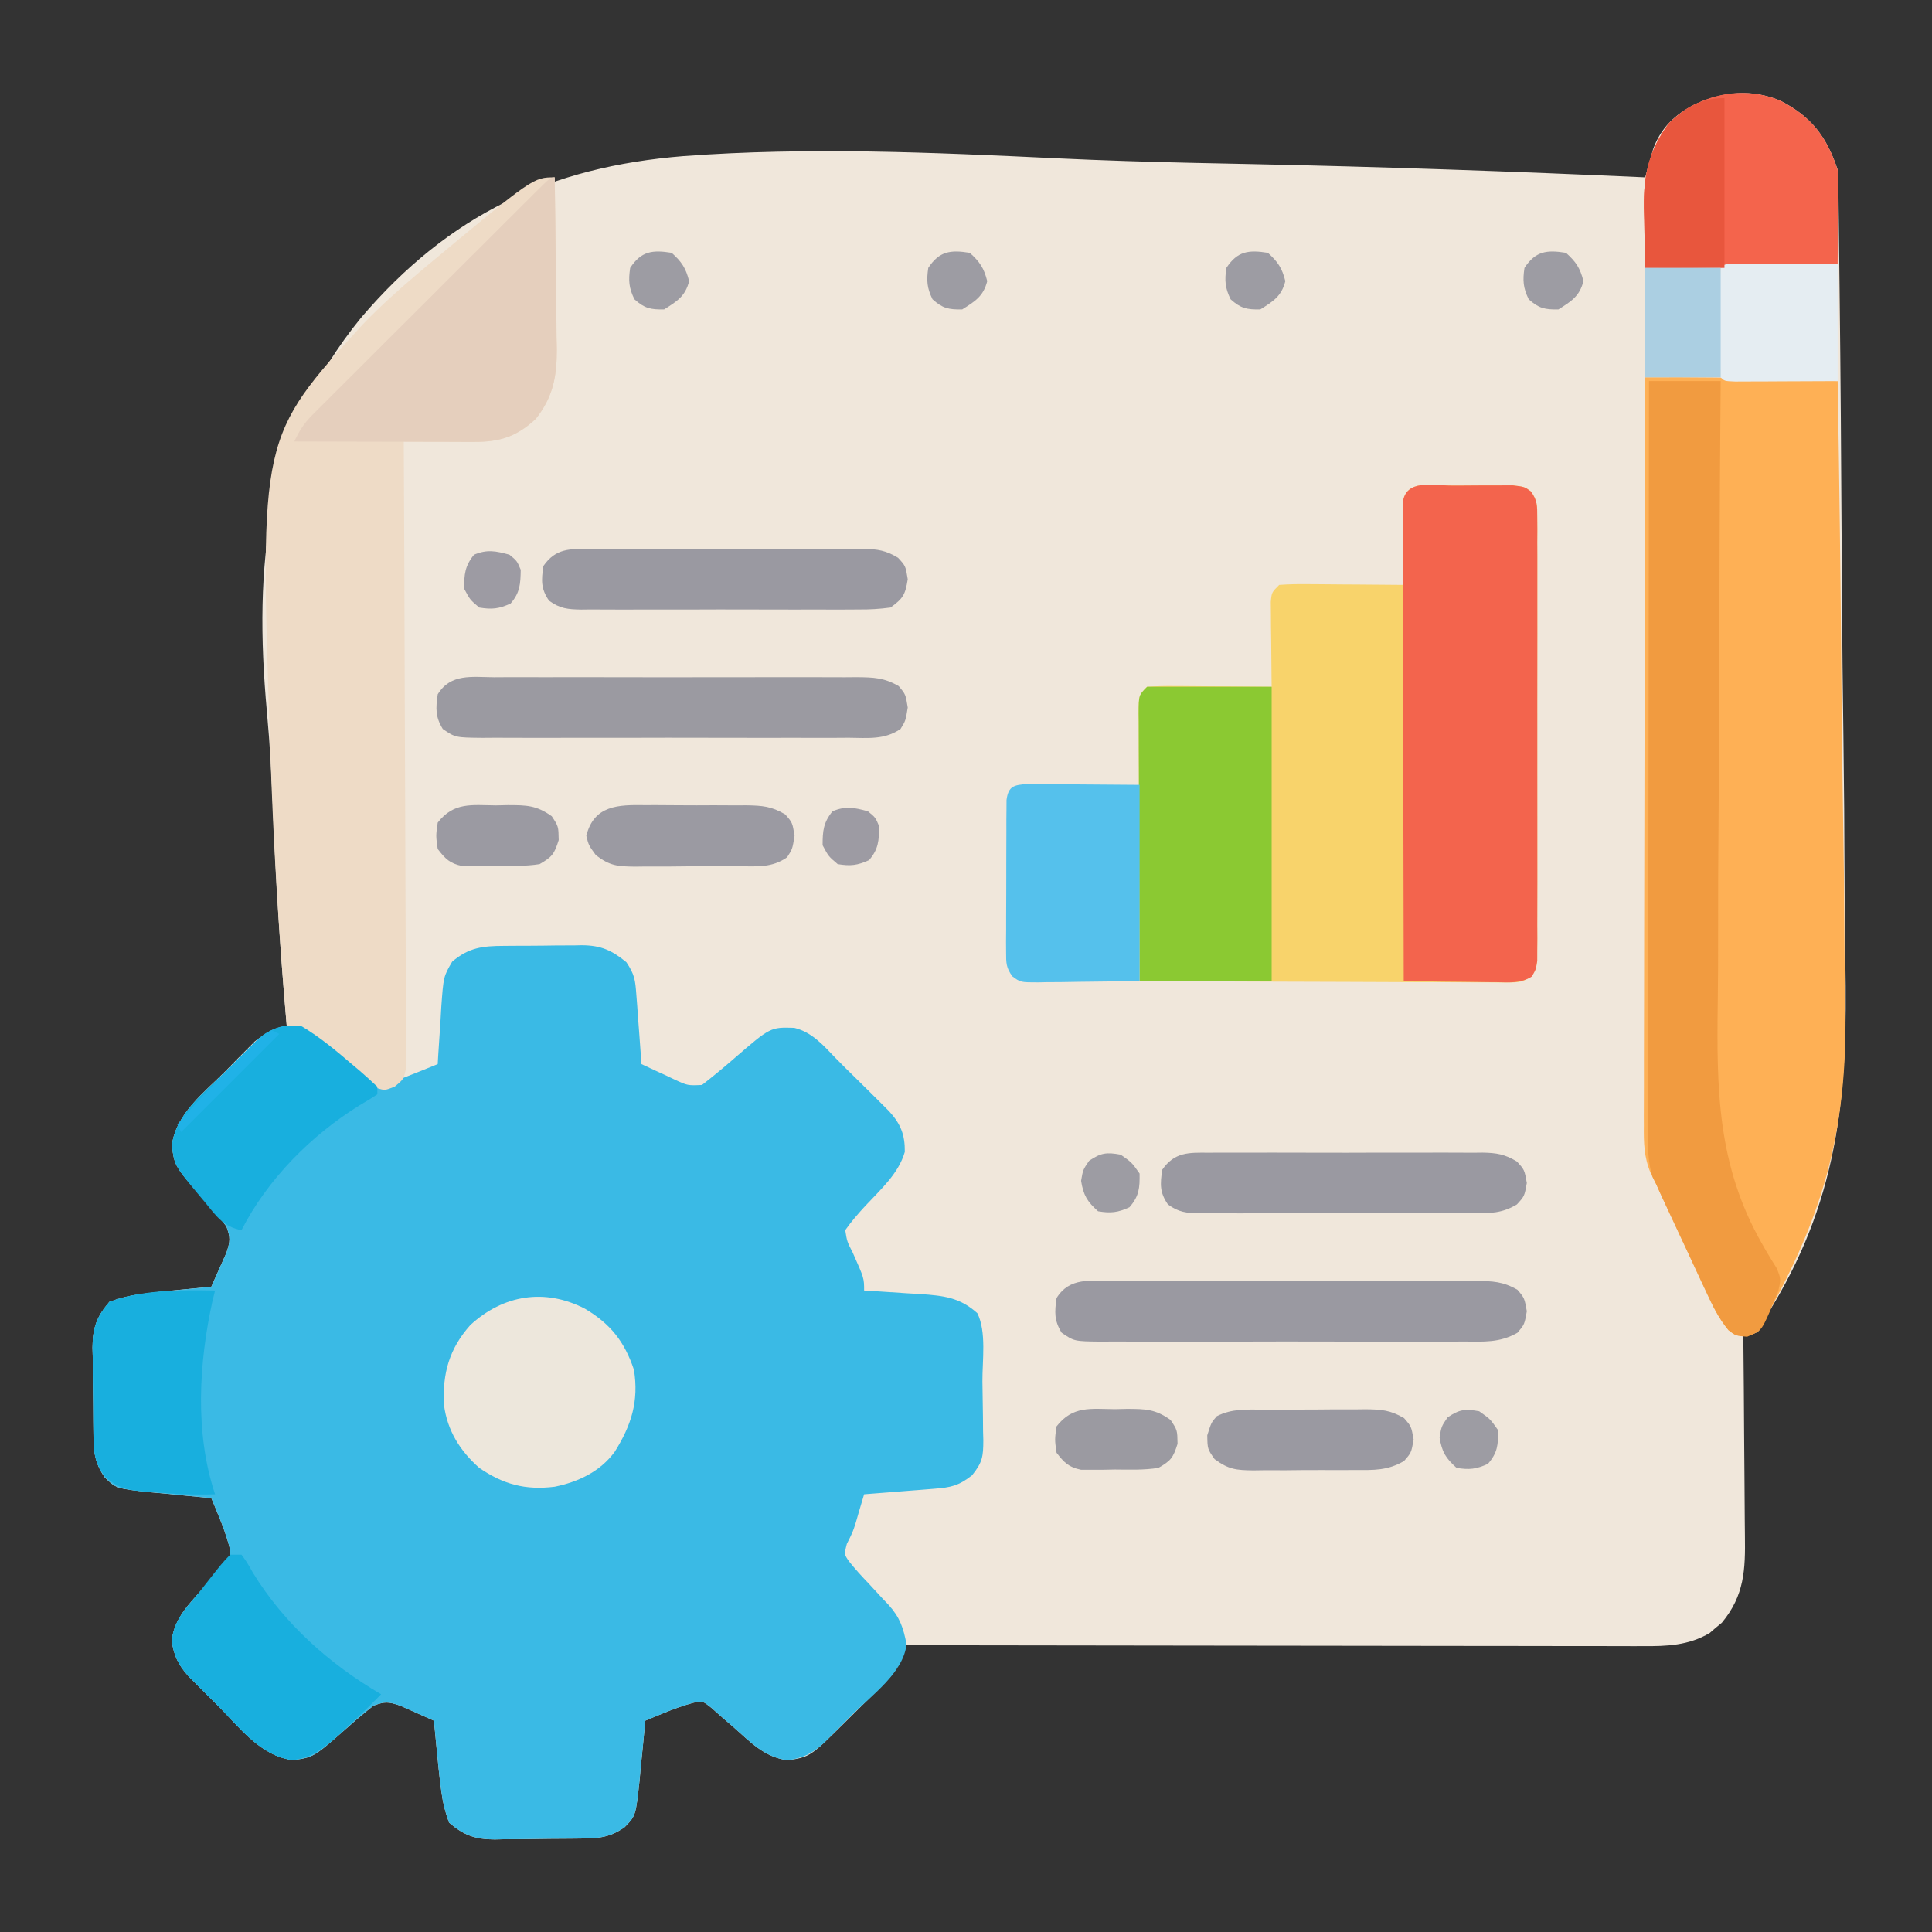
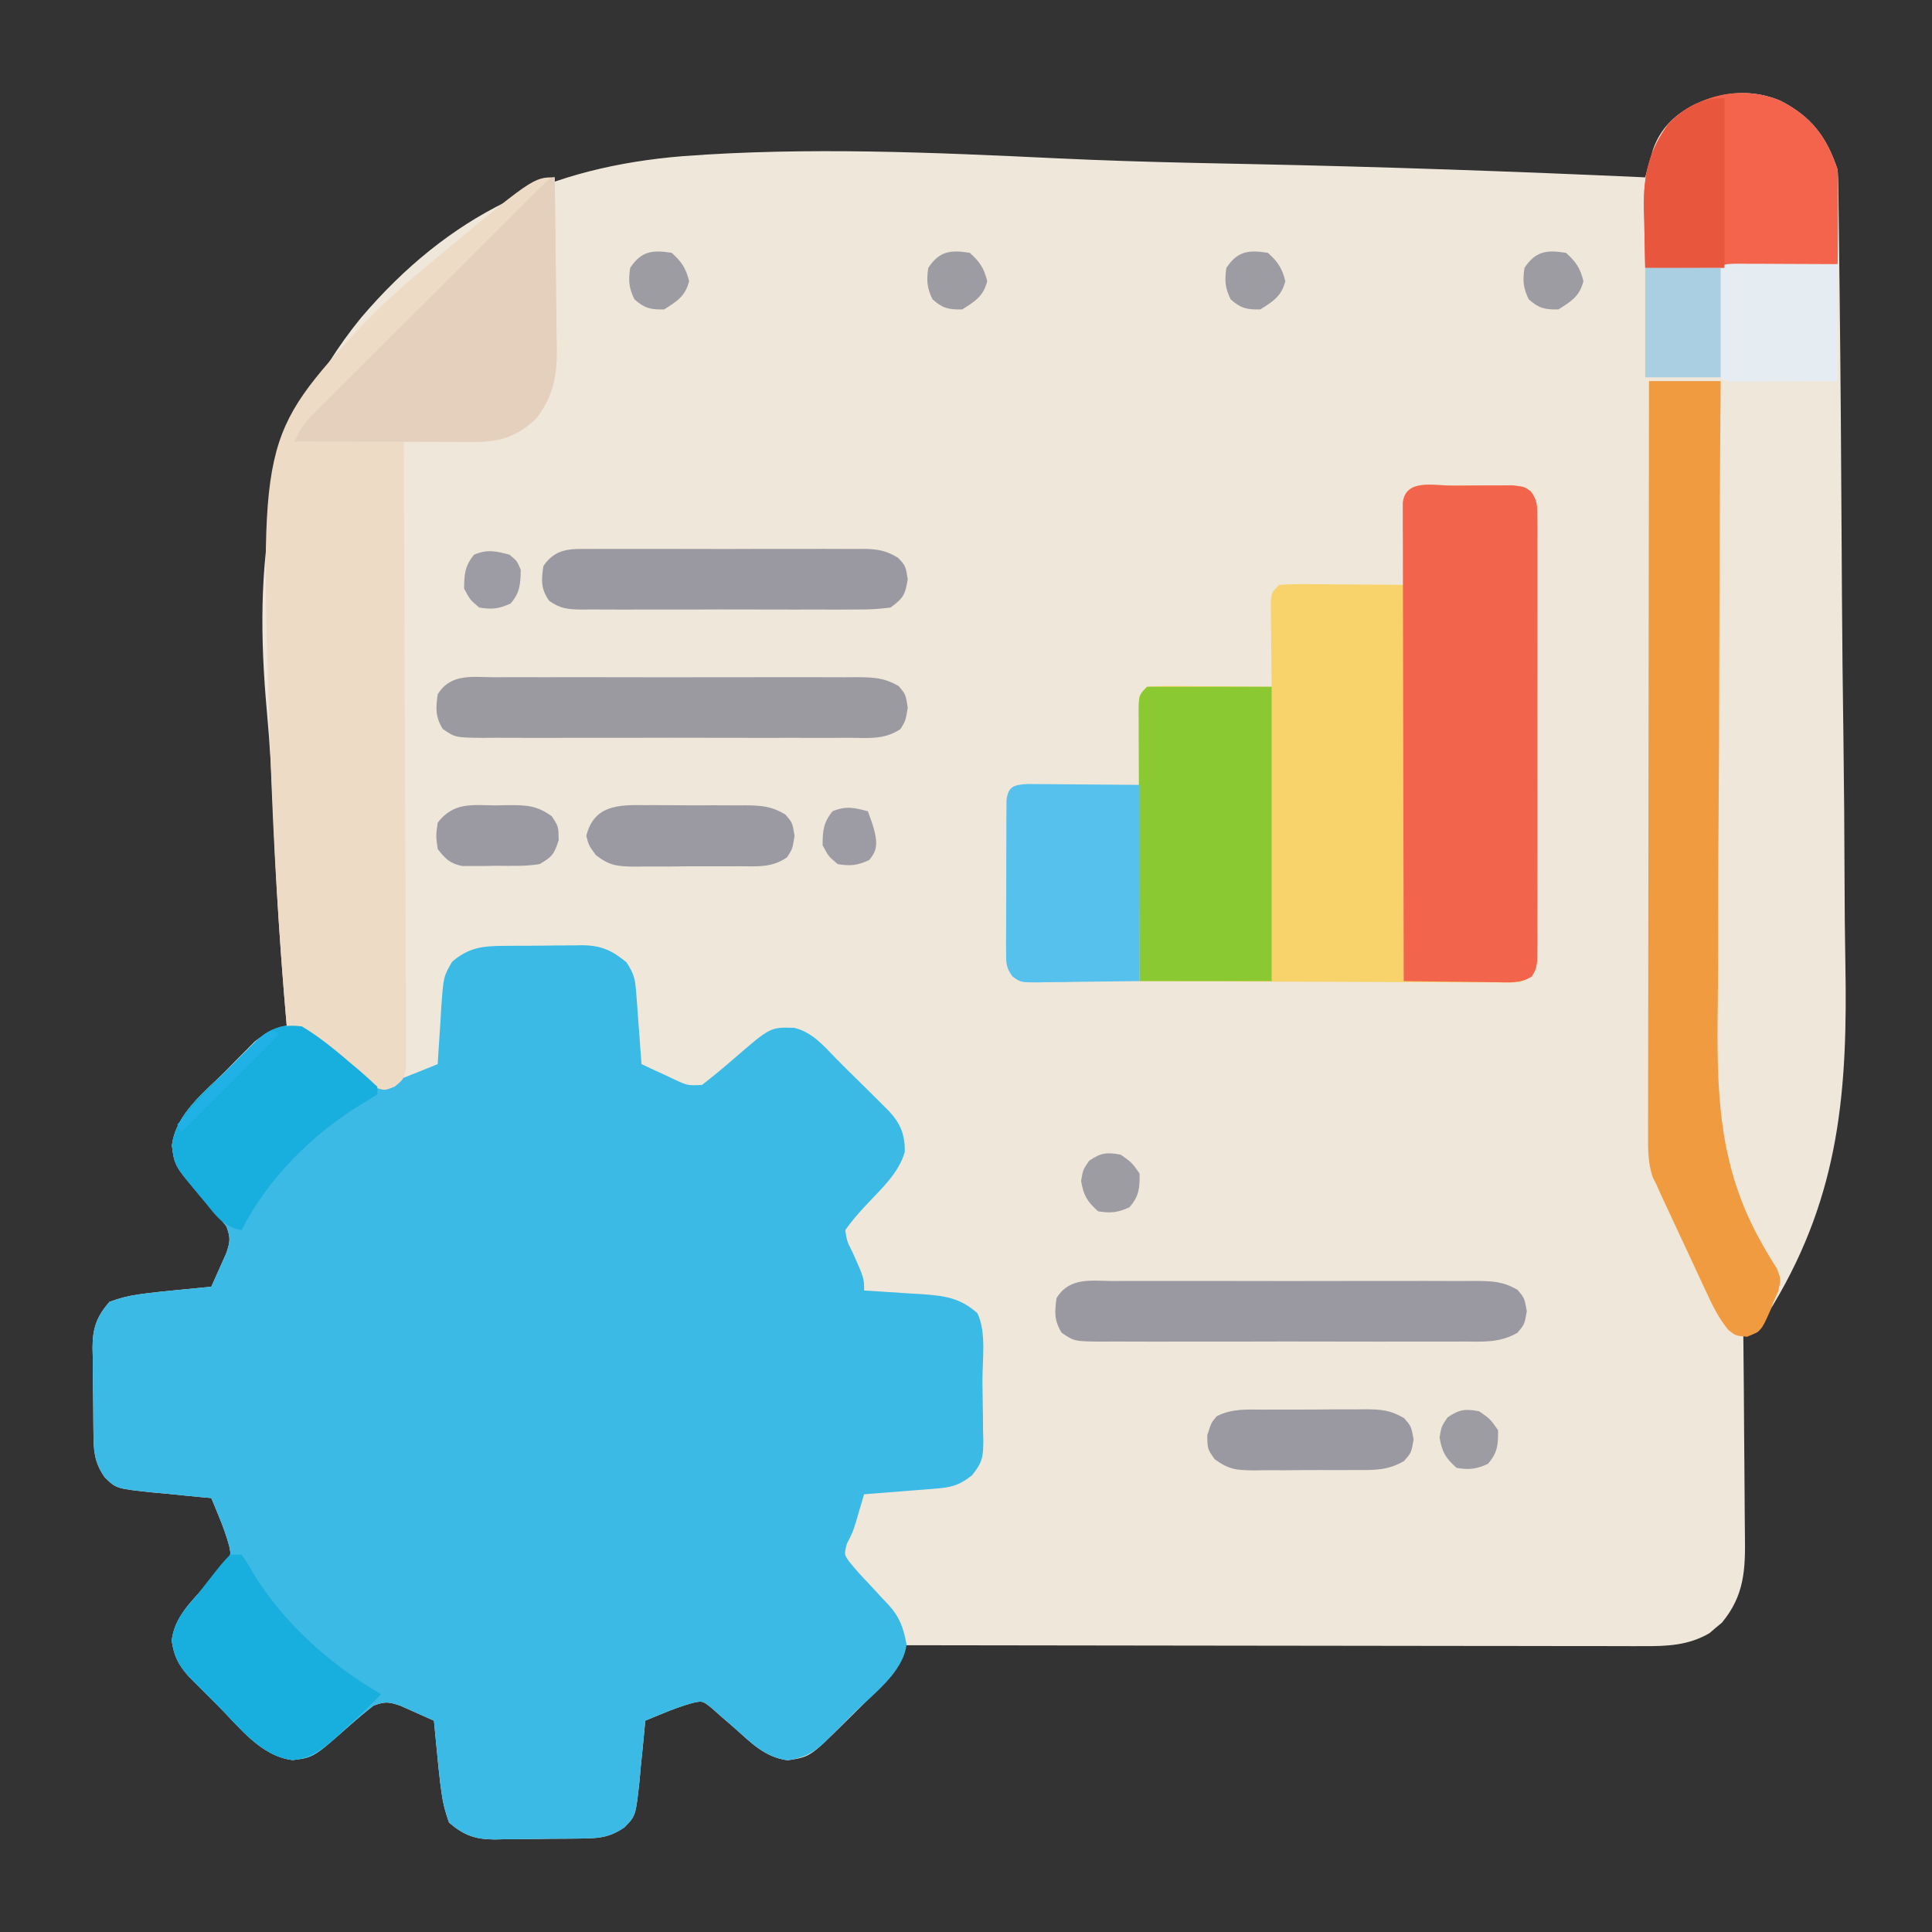
<svg xmlns="http://www.w3.org/2000/svg" width="512" height="512">
  <rect width="100%" height="100%" fill="#333333" stroke="none" />
  <path d="M0 0 C8.268 4.237 12.273 9.57 15.188 18.312 C15.293 19.764 15.345 21.219 15.364 22.674 C15.377 23.571 15.391 24.468 15.405 25.392 C15.415 26.379 15.425 27.365 15.436 28.382 C15.457 29.953 15.457 29.953 15.479 31.556 C15.525 35.086 15.564 38.615 15.603 42.145 C15.633 44.67 15.664 47.195 15.695 49.72 C15.971 72.915 16.128 96.111 16.254 119.307 C16.271 122.422 16.289 125.537 16.307 128.652 C16.311 129.426 16.315 130.201 16.32 130.998 C16.393 143.442 16.536 155.884 16.708 168.326 C16.883 181.158 16.983 193.989 17.016 206.821 C17.036 214.003 17.089 221.182 17.227 228.363 C17.857 262.085 15.795 289.56 -1.871 319.07 C-3.771 322.123 -3.771 322.123 -4.948 324.716 C-5.812 326.312 -5.812 326.312 -7.938 327.062 C-8.556 327.145 -9.175 327.228 -9.812 327.312 C-9.804 328.122 -9.795 328.931 -9.786 329.764 C-9.705 337.414 -9.644 345.064 -9.605 352.714 C-9.584 356.646 -9.556 360.579 -9.511 364.511 C-9.467 368.31 -9.443 372.11 -9.433 375.909 C-9.426 377.354 -9.411 378.799 -9.39 380.244 C-9.259 389.268 -9.497 396.101 -15.488 403.336 C-16.028 403.782 -16.569 404.228 -17.125 404.688 C-17.657 405.149 -18.19 405.61 -18.738 406.086 C-24.313 409.382 -30.105 409.6 -36.399 409.553 C-37.657 409.556 -37.657 409.556 -38.941 409.558 C-41.739 409.561 -44.536 409.551 -47.334 409.54 C-49.345 409.539 -51.355 409.539 -53.366 409.54 C-58.816 409.541 -64.266 409.529 -69.716 409.515 C-75.415 409.503 -81.113 409.502 -86.812 409.499 C-97.6 409.493 -108.387 409.477 -119.175 409.457 C-131.458 409.434 -143.74 409.423 -156.023 409.413 C-181.286 409.392 -206.549 409.357 -231.812 409.312 C-232.097 410.247 -232.382 411.182 -232.676 412.146 C-234.04 415.946 -235.82 417.807 -238.68 420.641 C-239.394 421.353 -239.394 421.353 -240.122 422.08 C-241.124 423.077 -242.131 424.068 -243.143 425.055 C-244.687 426.562 -246.213 428.084 -247.738 429.609 C-257.122 438.899 -257.122 438.899 -263.062 439.812 C-269.323 438.978 -272.954 434.944 -277.59 430.875 C-278.55 430.05 -279.511 429.225 -280.5 428.375 C-281.391 427.582 -282.281 426.789 -283.199 425.973 C-285.63 424.044 -285.63 424.044 -288.144 424.58 C-290.905 425.338 -293.48 426.282 -296.125 427.375 C-297.008 427.737 -297.891 428.099 -298.801 428.473 C-299.797 428.888 -299.797 428.888 -300.812 429.312 C-300.877 430.044 -300.942 430.775 -301.009 431.528 C-301.316 434.855 -301.658 438.177 -302 441.5 C-302.152 443.226 -302.152 443.226 -302.307 444.986 C-303.329 454.518 -303.329 454.518 -306.301 457.551 C-310.494 460.492 -313.675 460.502 -318.672 460.551 C-319.454 460.559 -320.236 460.567 -321.042 460.575 C-322.699 460.589 -324.357 460.6 -326.015 460.608 C-328.539 460.625 -331.062 460.669 -333.586 460.713 C-335.198 460.723 -336.81 460.732 -338.422 460.738 C-339.172 460.756 -339.922 460.773 -340.695 460.791 C-345.878 460.77 -348.885 459.691 -352.812 456.312 C-353.843 453.448 -354.414 451.269 -354.812 448.312 C-354.921 447.512 -355.03 446.711 -355.142 445.887 C-355.447 443.364 -355.7 440.842 -355.938 438.312 C-356.024 437.442 -356.11 436.572 -356.199 435.676 C-356.409 433.555 -356.611 431.434 -356.812 429.312 C-358.723 428.444 -360.641 427.593 -362.562 426.75 C-363.63 426.274 -364.697 425.799 -365.797 425.309 C-368.982 424.257 -369.777 424.233 -372.812 425.312 C-375.036 427.056 -377.146 428.812 -379.25 430.688 C-388.706 439.044 -388.706 439.044 -394.25 439.75 C-402.696 438.713 -408.364 431.061 -414.062 425.312 C-414.973 424.41 -415.883 423.508 -416.82 422.578 C-418.124 421.271 -418.124 421.271 -419.453 419.938 C-420.242 419.146 -421.032 418.355 -421.845 417.539 C-424.62 414.399 -425.676 412.2 -426.312 408.062 C-425.478 401.802 -421.444 398.171 -417.375 393.535 C-416.55 392.575 -415.725 391.614 -414.875 390.625 C-414.082 389.734 -413.289 388.844 -412.473 387.926 C-410.544 385.495 -410.544 385.495 -411.08 382.981 C-411.838 380.22 -412.782 377.645 -413.875 375 C-414.418 373.675 -414.418 373.675 -414.973 372.324 C-415.25 371.66 -415.527 370.996 -415.812 370.312 C-416.544 370.248 -417.275 370.183 -418.028 370.116 C-421.355 369.809 -424.677 369.467 -428 369.125 C-429.15 369.024 -430.301 368.923 -431.486 368.818 C-441.018 367.796 -441.018 367.796 -444.051 364.824 C-446.992 360.631 -447.002 357.45 -447.051 352.453 C-447.059 351.671 -447.067 350.889 -447.075 350.083 C-447.089 348.426 -447.1 346.768 -447.108 345.11 C-447.125 342.586 -447.169 340.063 -447.213 337.539 C-447.223 335.927 -447.232 334.315 -447.238 332.703 C-447.256 331.953 -447.273 331.203 -447.291 330.43 C-447.27 325.247 -446.191 322.24 -442.812 318.312 C-439.948 317.282 -437.769 316.711 -434.812 316.312 C-434.012 316.204 -433.211 316.095 -432.387 315.983 C-429.864 315.678 -427.342 315.425 -424.812 315.188 C-423.942 315.101 -423.072 315.015 -422.176 314.926 C-420.055 314.716 -417.934 314.514 -415.812 314.312 C-414.944 312.402 -414.093 310.484 -413.25 308.562 C-412.774 307.495 -412.299 306.428 -411.809 305.328 C-410.757 302.143 -410.733 301.348 -411.812 298.312 C-413.556 296.089 -415.312 293.979 -417.188 291.875 C-425.544 282.419 -425.544 282.419 -426.25 276.875 C-425.22 268.486 -417.625 262.759 -411.938 257.062 C-411.052 256.152 -410.166 255.242 -409.254 254.305 C-407.956 253.001 -407.956 253.001 -406.633 251.672 C-405.852 250.883 -405.071 250.093 -404.266 249.28 C-401.532 247.087 -399.136 246.336 -395.812 245.312 C-395.909 244.211 -395.909 244.211 -396.008 243.087 C-397.585 224.842 -398.726 206.611 -399.439 188.311 C-399.794 179.454 -400.274 170.644 -401.093 161.816 C-404.589 123.205 -401.48 88.591 -376.107 57.489 C-352.758 30.104 -326.018 17.525 -290.629 14.676 C-257.699 12.223 -224.546 13.703 -191.61 15.271 C-179.698 15.831 -167.791 16.209 -155.869 16.467 C-154.597 16.495 -154.597 16.495 -153.299 16.523 C-149.043 16.614 -144.787 16.703 -140.53 16.79 C-105.603 17.507 -70.711 18.732 -35.812 20.312 C-35.627 19.636 -35.442 18.959 -35.251 18.261 C-34.997 17.368 -34.742 16.475 -34.48 15.555 C-34.11 14.23 -34.11 14.23 -33.731 12.878 C-31.689 7.176 -27.931 3.669 -22.625 0.938 C-15.261 -2.403 -7.599 -3.2 0 0 Z " fill="#F0E7DB" transform="translate(471.812,26.688)" />
  <path d="M0 0 C1.102 -0.01 1.102 -0.01 2.227 -0.02 C3.778 -0.03 5.33 -0.035 6.881 -0.035 C9.243 -0.039 11.603 -0.075 13.965 -0.113 C15.477 -0.119 16.988 -0.123 18.5 -0.125 C19.2 -0.139 19.9 -0.154 20.622 -0.169 C25.666 -0.122 28.509 1.159 32.383 4.336 C34.566 7.611 34.731 9.038 35.016 12.879 C35.099 13.952 35.183 15.025 35.27 16.131 C35.348 17.25 35.427 18.37 35.508 19.523 C35.594 20.655 35.681 21.786 35.77 22.951 C35.982 25.746 36.186 28.54 36.383 31.336 C38.625 32.397 40.874 33.435 43.133 34.461 C43.767 34.764 44.401 35.067 45.055 35.379 C48.617 37.031 48.617 37.031 52.426 36.859 C55.336 34.594 58.164 32.258 60.945 29.836 C70.55 21.529 70.55 21.529 76.875 21.723 C81.622 22.884 84.58 26.373 87.892 29.803 C89.587 31.546 91.32 33.246 93.059 34.945 C95.542 37.386 98.02 39.829 100.477 42.297 C100.989 42.81 101.501 43.324 102.029 43.853 C105.076 47.191 106.22 50.05 106.168 54.594 C104.518 60.355 99.748 64.56 95.746 68.861 C93.82 70.945 92.013 73.011 90.383 75.336 C90.851 78.33 90.851 78.33 92.383 81.336 C95.383 88.068 95.383 88.068 95.383 91.336 C96.078 91.376 96.774 91.415 97.491 91.456 C100.665 91.647 103.836 91.866 107.008 92.086 C108.649 92.179 108.649 92.179 110.324 92.273 C116.486 92.722 120.704 93.152 125.383 97.336 C127.857 102.285 126.696 109.942 126.733 115.448 C126.749 117.243 126.777 119.038 126.815 120.833 C126.87 123.424 126.892 126.014 126.906 128.605 C126.929 129.405 126.952 130.204 126.975 131.027 C126.959 135.317 126.771 136.855 123.975 140.319 C120.401 143.099 118.399 143.519 113.938 143.871 C112.323 144.002 112.323 144.002 110.676 144.135 C109.548 144.222 108.42 144.309 107.258 144.398 C105.554 144.535 105.554 144.535 103.816 144.674 C101.005 144.898 98.194 145.119 95.383 145.336 C95.189 145.988 94.996 146.64 94.797 147.312 C94.536 148.186 94.276 149.06 94.008 149.961 C93.744 150.878 93.48 151.796 93.208 152.741 C92.383 155.336 92.383 155.336 90.805 158.48 C90.094 161.262 90.094 161.262 91.416 163.15 C93.059 165.221 94.799 167.12 96.633 169.023 C97.847 170.339 99.061 171.655 100.273 172.973 C100.82 173.547 101.367 174.122 101.931 174.714 C104.883 178.012 105.817 180.802 106.625 185.105 C105.814 192.573 97.352 198.659 92.383 203.586 C91.48 204.496 90.578 205.406 89.648 206.344 C88.341 207.647 88.341 207.647 87.008 208.977 C86.216 209.766 85.425 210.555 84.609 211.368 C81.469 214.143 79.27 215.199 75.133 215.836 C68.873 215.001 65.241 210.967 60.605 206.898 C59.645 206.073 58.685 205.248 57.695 204.398 C56.805 203.606 55.914 202.813 54.996 201.996 C52.565 200.067 52.565 200.067 50.052 200.603 C47.291 201.361 44.716 202.305 42.07 203.398 C41.187 203.761 40.304 204.123 39.395 204.496 C38.731 204.773 38.067 205.05 37.383 205.336 C37.318 206.067 37.253 206.798 37.187 207.552 C36.879 210.878 36.538 214.2 36.195 217.523 C36.094 218.674 35.993 219.824 35.889 221.01 C34.866 230.541 34.866 230.541 31.895 233.574 C27.701 236.515 24.52 236.526 19.523 236.574 C18.741 236.582 17.959 236.59 17.154 236.599 C15.496 236.613 13.838 236.623 12.181 236.631 C9.656 236.648 7.133 236.692 4.609 236.736 C2.997 236.746 1.385 236.755 -0.227 236.762 C-0.977 236.779 -1.727 236.797 -2.5 236.815 C-7.683 236.794 -10.69 235.714 -14.617 232.336 C-15.648 229.471 -16.219 227.292 -16.617 224.336 C-16.726 223.535 -16.834 222.735 -16.946 221.91 C-17.251 219.388 -17.505 216.865 -17.742 214.336 C-17.829 213.466 -17.915 212.596 -18.004 211.699 C-18.214 209.579 -18.416 207.457 -18.617 205.336 C-20.528 204.468 -22.446 203.617 -24.367 202.773 C-25.435 202.298 -26.502 201.822 -27.602 201.332 C-30.786 200.28 -31.582 200.257 -34.617 201.336 C-36.841 203.079 -38.95 204.835 -41.055 206.711 C-50.511 215.068 -50.511 215.068 -56.055 215.773 C-64.501 214.736 -70.168 207.084 -75.867 201.336 C-76.777 200.434 -77.687 199.531 -78.625 198.602 C-79.928 197.294 -79.928 197.294 -81.258 195.961 C-82.047 195.169 -82.836 194.378 -83.649 193.562 C-86.425 190.422 -87.481 188.223 -88.117 184.086 C-87.283 177.826 -83.248 174.195 -79.18 169.559 C-77.942 168.118 -77.942 168.118 -76.68 166.648 C-75.887 165.758 -75.094 164.867 -74.277 163.949 C-72.349 161.518 -72.349 161.518 -72.885 159.005 C-73.643 156.244 -74.586 153.669 -75.68 151.023 C-76.042 150.14 -76.404 149.257 -76.777 148.348 C-77.054 147.684 -77.332 147.02 -77.617 146.336 C-78.348 146.271 -79.079 146.207 -79.833 146.14 C-83.159 145.832 -86.482 145.491 -89.805 145.148 C-90.955 145.047 -92.106 144.946 -93.291 144.842 C-102.822 143.82 -102.822 143.82 -105.855 140.848 C-108.797 136.654 -108.807 133.473 -108.855 128.477 C-108.864 127.695 -108.872 126.913 -108.88 126.107 C-108.894 124.449 -108.904 122.792 -108.912 121.134 C-108.93 118.609 -108.973 116.086 -109.018 113.562 C-109.028 111.951 -109.036 110.339 -109.043 108.727 C-109.06 107.976 -109.078 107.226 -109.096 106.453 C-109.075 101.27 -107.996 98.263 -104.617 94.336 C-101.753 93.305 -99.574 92.734 -96.617 92.336 C-95.817 92.227 -95.016 92.119 -94.191 92.007 C-91.669 91.702 -89.147 91.448 -86.617 91.211 C-85.747 91.125 -84.877 91.038 -83.98 90.949 C-81.86 90.739 -79.739 90.537 -77.617 90.336 C-76.749 88.426 -75.898 86.507 -75.055 84.586 C-74.579 83.519 -74.103 82.451 -73.613 81.352 C-72.561 78.167 -72.538 77.371 -73.617 74.336 C-75.361 72.113 -77.116 70.003 -78.992 67.898 C-87.349 58.443 -87.349 58.443 -88.055 52.898 C-87.017 44.452 -79.365 38.785 -73.617 33.086 C-72.715 32.176 -71.812 31.266 -70.883 30.328 C-70.011 29.459 -69.14 28.59 -68.242 27.695 C-67.451 26.906 -66.659 26.117 -65.844 25.304 C-62.85 22.658 -60.699 21.477 -56.742 20.961 C-51.49 21.591 -47.963 24.941 -44.18 28.422 C-43.594 28.959 -43.009 29.497 -42.406 30.051 C-41.202 31.168 -40.009 32.299 -38.828 33.441 C-37.146 34.965 -35.61 36.25 -33.617 37.336 C-30.639 37.067 -30.639 37.067 -27.617 35.336 C-25.83 34.617 -24.038 33.909 -22.242 33.211 C-20.7 32.588 -19.158 31.963 -17.617 31.336 C-17.578 30.635 -17.538 29.934 -17.497 29.212 C-17.306 26.023 -17.087 22.836 -16.867 19.648 C-16.774 17.994 -16.774 17.994 -16.68 16.307 C-16.088 8.146 -16.088 8.146 -13.789 4.191 C-9.379 0.424 -5.695 0.018 0 0 Z " fill="#3ABAE5" transform="translate(133.617,250.664)" />
-   <path d="M0 0 C12.451 -0.059 24.87 0.027 37.312 0.5 C38.662 0.549 40.012 0.597 41.361 0.645 C44.574 0.76 47.787 0.878 51 1 C51.447 27.281 51.781 53.56 51.984 79.844 C52.082 92.053 52.214 104.26 52.433 116.467 C52.625 127.129 52.746 137.789 52.788 148.453 C52.812 154.08 52.868 159.703 53.009 165.33 C53.789 197.672 47.93 220.814 32 249 C31.641 249.797 31.282 250.593 30.912 251.414 C30 253 30 253 27.125 254 C24 254 24 254 22.055 252.501 C19.375 249.239 17.75 245.802 15.996 241.98 C15.632 241.204 15.267 240.427 14.891 239.627 C13.732 237.151 12.585 234.669 11.438 232.188 C10.663 230.53 9.887 228.873 9.111 227.217 C7.682 224.159 6.255 221.1 4.838 218.036 C4.554 217.424 4.271 216.812 3.979 216.182 C3.656 215.462 3.333 214.742 3 214 C2.492 212.979 1.984 211.959 1.461 210.907 C-0.337 206.675 -0.411 202.848 -0.361 198.3 C-0.363 197.448 -0.366 196.597 -0.369 195.72 C-0.373 192.881 -0.357 190.042 -0.341 187.203 C-0.34 185.163 -0.34 183.123 -0.342 181.082 C-0.343 175.552 -0.325 170.021 -0.304 164.491 C-0.285 158.708 -0.284 152.925 -0.28 147.142 C-0.271 136.195 -0.246 125.249 -0.216 114.302 C-0.183 101.837 -0.166 89.373 -0.151 76.909 C-0.12 51.273 -0.067 25.636 0 0 Z " fill="#FEB055" transform="translate(436,100)" />
  <path d="M0 0 C1.045 0.003 1.045 0.003 2.11 0.007 C4.233 0.01 6.354 -0.014 8.477 -0.039 C9.825 -0.041 11.173 -0.042 12.521 -0.041 C14.364 -0.045 14.364 -0.045 16.244 -0.05 C19.307 0.322 19.307 0.322 20.974 1.528 C22.756 3.927 22.684 5.433 22.688 8.408 C22.696 9.46 22.705 10.511 22.713 11.595 C22.707 12.748 22.701 13.902 22.695 15.09 C22.7 16.305 22.705 17.519 22.711 18.771 C22.722 22.104 22.719 25.436 22.71 28.769 C22.702 32.255 22.709 35.741 22.714 39.227 C22.719 45.081 22.712 50.935 22.698 56.79 C22.681 63.56 22.687 70.33 22.703 77.101 C22.717 82.912 22.719 88.722 22.711 94.533 C22.706 98.004 22.706 101.476 22.716 104.947 C22.726 108.817 22.712 112.685 22.695 116.555 C22.701 117.708 22.707 118.861 22.713 120.05 C22.705 121.101 22.696 122.153 22.688 123.236 C22.686 124.151 22.685 125.066 22.684 126.009 C22.307 128.322 22.307 128.322 21.047 130.118 C18.886 131.613 17.689 131.693 15.074 131.683 C14.211 131.687 13.349 131.691 12.46 131.696 C11.517 131.685 10.574 131.674 9.603 131.663 C8.607 131.663 7.612 131.664 6.587 131.664 C3.291 131.662 -0.004 131.639 -3.299 131.615 C-5.581 131.61 -7.864 131.605 -10.147 131.602 C-16.159 131.591 -22.171 131.561 -28.183 131.528 C-34.316 131.498 -40.449 131.484 -46.582 131.469 C-58.619 131.437 -70.656 131.385 -82.693 131.322 C-82.74 121.448 -82.775 111.573 -82.797 101.698 C-82.807 97.113 -82.822 92.529 -82.844 87.944 C-82.866 83.522 -82.878 79.1 -82.883 74.678 C-82.887 72.988 -82.894 71.298 -82.905 69.609 C-82.919 67.248 -82.921 64.887 -82.92 62.526 C-82.928 61.822 -82.935 61.119 -82.942 60.394 C-82.921 55.55 -82.921 55.55 -80.693 53.322 C-78.184 53.147 -75.787 53.091 -73.279 53.127 C-72.55 53.13 -71.82 53.133 -71.068 53.136 C-68.735 53.147 -66.402 53.172 -64.068 53.197 C-62.488 53.207 -60.907 53.216 -59.326 53.225 C-55.448 53.247 -51.571 53.281 -47.693 53.322 C-47.709 52.202 -47.709 52.202 -47.725 51.059 C-47.767 47.689 -47.793 44.318 -47.818 40.947 C-47.835 39.772 -47.852 38.596 -47.869 37.385 C-47.879 35.703 -47.879 35.703 -47.889 33.986 C-47.904 32.431 -47.904 32.431 -47.92 30.844 C-47.693 28.322 -47.693 28.322 -45.693 26.322 C-43.184 26.147 -40.787 26.091 -38.279 26.127 C-37.55 26.13 -36.82 26.133 -36.068 26.136 C-33.735 26.147 -31.402 26.172 -29.068 26.197 C-27.488 26.207 -25.907 26.216 -24.326 26.225 C-20.448 26.247 -16.571 26.281 -12.693 26.322 C-12.704 25.606 -12.714 24.889 -12.725 24.151 C-12.767 20.916 -12.793 17.682 -12.818 14.447 C-12.835 13.319 -12.852 12.191 -12.869 11.029 C-12.876 9.953 -12.882 8.877 -12.889 7.768 C-12.899 6.773 -12.91 5.778 -12.92 4.752 C-12.303 -1.859 -5.047 0.021 0 0 Z " fill="#F8D36B" transform="translate(384.693,128.678)" />
  <path d="M0 0 C0.127 7.668 0.215 15.335 0.275 23.004 C0.3 25.61 0.334 28.217 0.377 30.823 C0.438 34.578 0.466 38.333 0.488 42.09 C0.514 43.246 0.54 44.403 0.566 45.595 C0.569 52.852 -0.434 58.205 -5 64 C-10.198 68.847 -14.71 70.135 -21.641 70.098 C-23.246 70.093 -23.246 70.093 -24.883 70.088 C-25.994 70.08 -27.105 70.071 -28.25 70.062 C-29.94 70.056 -29.94 70.056 -31.664 70.049 C-34.443 70.037 -37.221 70.021 -40 70 C-39.995 70.868 -39.991 71.736 -39.986 72.631 C-39.876 93.737 -39.793 114.843 -39.741 135.949 C-39.715 146.156 -39.68 156.362 -39.623 166.569 C-39.573 175.463 -39.541 184.357 -39.53 193.251 C-39.523 197.963 -39.508 202.673 -39.471 207.385 C-39.437 211.816 -39.427 216.247 -39.434 220.679 C-39.433 222.308 -39.423 223.937 -39.404 225.566 C-39.379 227.786 -39.385 230.003 -39.399 232.223 C-39.394 233.467 -39.39 234.71 -39.385 235.992 C-40 239 -40 239 -42.405 240.964 C-45 242 -45 242 -47.114 241.357 C-48.901 240.071 -50.552 238.775 -52.172 237.285 C-53.046 236.503 -53.046 236.503 -53.938 235.705 C-55.135 234.62 -56.328 233.528 -57.516 232.432 C-58.103 231.909 -58.691 231.386 -59.297 230.848 C-59.816 230.373 -60.335 229.899 -60.87 229.41 C-62.952 228.032 -64.797 227.265 -67.133 226.412 C-67.856 226.146 -68.58 225.88 -69.325 225.607 C-69.878 225.406 -70.43 225.206 -71 225 C-73.139 200.655 -74.567 176.301 -75.375 151.875 C-75.405 150.983 -75.436 150.092 -75.467 149.173 C-78.127 68.817 -78.127 68.817 -50.809 38.911 C-46.145 34.075 -41.2 29.637 -36.062 25.312 C-35.227 24.608 -34.392 23.904 -33.532 23.178 C-5.693 0 -5.693 0 0 0 Z " fill="#EEDBC6" transform="translate(147,47)" />
  <path d="M0 0 C6.27 0 12.54 0 19 0 C18.979 2.51 18.958 5.019 18.937 7.605 C18.747 31.377 18.643 55.147 18.614 78.919 C18.597 91.138 18.553 103.355 18.441 115.573 C18.344 126.239 18.301 136.903 18.32 147.568 C18.328 153.202 18.311 158.833 18.229 164.466 C17.904 187.839 18.114 207.819 29.926 228.551 C30.269 229.156 30.613 229.761 30.968 230.384 C31.905 231.991 32.889 233.57 33.877 235.146 C35 238 35 238 34.243 241.224 C33.833 242.14 33.423 243.056 33 244 C32.716 244.759 32.433 245.519 32.141 246.301 C29.757 251.685 29.757 251.685 26 253.25 C23 253 23 253 21.065 251.49 C18.352 248.219 16.727 244.755 14.961 240.91 C14.594 240.129 14.227 239.347 13.849 238.542 C12.683 236.052 11.529 233.558 10.375 231.062 C9.592 229.388 8.808 227.714 8.023 226.041 C6.586 222.966 5.149 219.89 3.724 216.809 C3.439 216.192 3.153 215.576 2.859 214.941 C2.576 214.301 2.292 213.66 2 213 C1.657 212.31 1.314 211.62 0.961 210.91 C-0.3 207.091 -0.27 203.477 -0.241 199.502 C-0.242 198.649 -0.244 197.795 -0.246 196.915 C-0.249 194.056 -0.238 191.198 -0.227 188.339 C-0.226 186.289 -0.227 184.239 -0.228 182.189 C-0.229 176.623 -0.217 171.057 -0.203 165.492 C-0.19 159.675 -0.189 153.859 -0.187 148.043 C-0.181 137.029 -0.164 126.015 -0.144 115 C-0.122 102.461 -0.111 89.922 -0.101 77.383 C-0.08 51.589 -0.044 25.794 0 0 Z " fill="#F19B40" transform="translate(437,101)" />
  <path d="M0 0 C1.045 0.003 1.045 0.003 2.11 0.007 C4.233 0.01 6.354 -0.014 8.477 -0.039 C9.825 -0.041 11.173 -0.042 12.521 -0.041 C14.364 -0.045 14.364 -0.045 16.244 -0.05 C19.307 0.322 19.307 0.322 20.974 1.528 C22.756 3.927 22.684 5.433 22.688 8.408 C22.7 9.986 22.7 9.986 22.713 11.595 C22.707 12.748 22.701 13.902 22.695 15.09 C22.7 16.305 22.705 17.519 22.711 18.771 C22.722 22.104 22.719 25.436 22.71 28.769 C22.702 32.255 22.709 35.741 22.714 39.227 C22.719 45.081 22.712 50.935 22.698 56.79 C22.681 63.56 22.687 70.33 22.703 77.101 C22.717 82.912 22.719 88.722 22.711 94.533 C22.706 98.004 22.706 101.476 22.716 104.947 C22.726 108.817 22.712 112.685 22.695 116.555 C22.704 118.285 22.704 118.285 22.713 120.05 C22.705 121.101 22.696 122.153 22.688 123.236 C22.686 124.151 22.685 125.066 22.684 126.009 C22.307 128.322 22.307 128.322 21.239 130.122 C18.298 131.949 15.365 131.691 12.014 131.615 C10.955 131.609 10.955 131.609 9.874 131.602 C7.622 131.586 5.371 131.548 3.119 131.51 C1.591 131.495 0.063 131.481 -1.465 131.469 C-5.208 131.436 -8.951 131.384 -12.693 131.322 C-12.74 114.537 -12.775 97.752 -12.797 80.967 C-12.807 73.174 -12.821 65.381 -12.844 57.588 C-12.864 50.797 -12.877 44.006 -12.882 37.216 C-12.884 33.618 -12.89 30.021 -12.905 26.424 C-12.921 22.413 -12.921 18.402 -12.92 14.391 C-12.928 13.192 -12.935 11.993 -12.942 10.758 C-12.939 9.669 -12.937 8.581 -12.934 7.46 C-12.936 6.511 -12.938 5.561 -12.939 4.583 C-12.239 -1.848 -4.91 0.02 0 0 Z " fill="#F3644D" transform="translate(384.693,128.678)" />
  <path d="M0 0 C10.89 0 21.78 0 33 0 C33 25.74 33 51.48 33 78 C21.45 78 9.9 78 -2 78 C-2.08 59.113 -2.08 59.113 -2.098 51.082 C-2.11 45.595 -2.124 40.108 -2.151 34.622 C-2.173 30.2 -2.185 25.778 -2.19 21.356 C-2.193 19.666 -2.201 17.976 -2.211 16.286 C-2.226 13.925 -2.228 11.565 -2.227 9.204 C-2.234 8.5 -2.241 7.797 -2.249 7.072 C-2.228 2.228 -2.228 2.228 0 0 Z " fill="#8BC932" transform="translate(304,182)" />
  <path d="M0 0 C0.127 7.668 0.215 15.335 0.275 23.004 C0.3 25.61 0.334 28.217 0.377 30.823 C0.438 34.578 0.466 38.333 0.488 42.09 C0.514 43.246 0.54 44.403 0.566 45.595 C0.569 52.852 -0.434 58.205 -5 64 C-10.071 68.729 -14.546 70.13 -21.319 70.114 C-22.38 70.113 -23.441 70.113 -24.534 70.113 C-26.242 70.106 -26.242 70.106 -27.984 70.098 C-29.155 70.096 -30.326 70.095 -31.532 70.093 C-35.271 70.088 -39.011 70.075 -42.75 70.062 C-45.285 70.057 -47.82 70.053 -50.355 70.049 C-56.57 70.038 -62.785 70.021 -69 70 C-67.729 67.219 -66.421 65.171 -64.261 63.013 C-63.704 62.453 -63.147 61.892 -62.574 61.314 C-61.965 60.711 -61.357 60.108 -60.73 59.487 C-60.088 58.843 -59.445 58.199 -58.783 57.535 C-56.661 55.409 -54.532 53.29 -52.402 51.172 C-50.927 49.698 -49.453 48.224 -47.979 46.75 C-44.891 43.663 -41.8 40.58 -38.706 37.5 C-34.73 33.541 -30.761 29.576 -26.795 25.609 C-23.752 22.567 -20.707 19.527 -17.661 16.488 C-16.196 15.026 -14.731 13.564 -13.268 12.101 C-11.228 10.063 -9.185 8.029 -7.14 5.995 C-6.53 5.384 -5.92 4.773 -5.291 4.144 C-1.114 0 -1.114 0 0 0 Z " fill="#E5CFBD" transform="translate(147,47)" />
  <path d="M0 0 C8.268 4.237 12.273 9.57 15.188 18.312 C15.27 20.232 15.295 22.153 15.285 24.074 C15.282 25.192 15.279 26.311 15.275 27.463 C15.263 29.214 15.263 29.214 15.25 31 C15.245 32.179 15.241 33.358 15.236 34.572 C15.225 37.486 15.208 40.399 15.188 43.312 C-1.818 43.957 -18.792 44.482 -35.812 44.312 C-35.93 40.167 -36 36.022 -36.062 31.875 C-36.096 30.71 -36.13 29.546 -36.164 28.346 C-36.263 19.562 -34.79 13.109 -29.562 6 C-21.742 -1.643 -10.225 -4.305 0 0 Z " fill="#F4644C" transform="translate(471.812,26.688)" />
-   <path d="M0 0 C6.791 4.027 10.507 8.738 12.996 16.184 C14.344 24.518 12.299 30.917 7.898 37.934 C4.03 43.178 -1.738 45.902 -8.004 47.184 C-15.746 48.134 -21.569 46.595 -28.004 42.184 C-33.115 37.654 -36.48 32.294 -37.355 25.426 C-37.759 17.12 -35.947 10.613 -30.359 4.336 C-21.603 -3.709 -10.618 -5.47 0 0 Z " fill="#EDE7DC" transform="translate(155.004,346.816)" />
  <path d="M0 0 C1.671 -0.011 1.671 -0.011 3.376 -0.021 C7.064 -0.039 10.752 -0.027 14.44 -0.014 C17 -0.016 19.561 -0.02 22.122 -0.025 C27.491 -0.031 32.86 -0.023 38.229 -0.004 C44.431 0.018 50.632 0.011 56.834 -0.011 C62.806 -0.032 68.777 -0.029 74.749 -0.018 C77.288 -0.015 79.826 -0.018 82.365 -0.028 C85.913 -0.038 89.46 -0.022 93.008 0 C94.059 -0.008 95.11 -0.016 96.193 -0.025 C100.618 0.027 103.334 0.096 107.225 2.331 C109.069 4.518 109.069 4.518 109.631 8.018 C109.069 11.518 109.069 11.518 107.723 13.704 C103.451 16.623 99.085 16.074 94.03 16.035 C92.904 16.042 91.778 16.049 90.619 16.056 C86.893 16.074 83.169 16.062 79.444 16.049 C76.858 16.052 74.273 16.055 71.687 16.06 C66.267 16.066 60.847 16.058 55.426 16.039 C49.162 16.017 42.898 16.024 36.633 16.046 C30.604 16.067 24.575 16.065 18.545 16.053 C15.981 16.05 13.416 16.053 10.852 16.063 C7.27 16.073 3.689 16.057 0.108 16.035 C-1.488 16.047 -1.488 16.047 -3.117 16.06 C-10.258 15.977 -10.258 15.977 -13.59 13.704 C-15.578 10.464 -15.463 8.236 -14.931 4.518 C-11.487 -1.069 -5.86 -0.045 0 0 Z " fill="#9B9AA1" transform="translate(130.931,179.482)" />
  <path d="M0 0 C1.671 -0.011 1.671 -0.011 3.376 -0.021 C7.064 -0.039 10.752 -0.027 14.44 -0.014 C17 -0.016 19.561 -0.02 22.122 -0.025 C27.491 -0.031 32.86 -0.023 38.229 -0.004 C44.431 0.018 50.632 0.011 56.834 -0.011 C62.806 -0.032 68.777 -0.029 74.749 -0.018 C77.288 -0.015 79.826 -0.018 82.365 -0.028 C85.913 -0.038 89.46 -0.022 93.008 0 C94.059 -0.008 95.11 -0.016 96.193 -0.025 C100.616 0.027 103.333 0.094 107.221 2.331 C109.069 4.518 109.069 4.518 109.694 8.018 C109.069 11.518 109.069 11.518 107.221 13.704 C102.546 16.394 98.314 16.076 93.008 16.035 C91.892 16.042 90.776 16.049 89.626 16.056 C85.939 16.074 82.252 16.062 78.565 16.049 C76.003 16.052 73.441 16.055 70.88 16.06 C65.512 16.066 60.145 16.058 54.778 16.039 C48.575 16.017 42.373 16.024 36.171 16.046 C30.198 16.067 24.226 16.065 18.254 16.053 C15.715 16.05 13.176 16.053 10.636 16.063 C7.09 16.073 3.546 16.057 0 16.035 C-1.053 16.043 -2.106 16.051 -3.191 16.06 C-10.259 15.977 -10.259 15.977 -13.583 13.704 C-15.58 10.466 -15.463 8.239 -14.931 4.518 C-11.487 -1.069 -5.86 -0.045 0 0 Z " fill="#9A99A1" transform="translate(294.931,339.482)" />
  <path d="M0 0 C1.386 0.001 2.772 0.012 4.158 0.032 C4.804 0.034 5.451 0.036 6.117 0.038 C8.535 0.048 10.952 0.076 13.369 0.102 C21.474 0.164 21.474 0.164 29.744 0.227 C29.744 17.387 29.744 34.547 29.744 52.227 C24.526 52.289 19.307 52.351 13.931 52.415 C12.288 52.442 10.645 52.469 8.951 52.497 C7.014 52.509 7.014 52.509 5.037 52.52 C4.361 52.535 3.685 52.551 2.989 52.567 C-1.789 52.569 -1.789 52.569 -3.938 50.995 C-5.632 48.723 -5.631 47.421 -5.629 44.604 C-5.635 43.669 -5.641 42.735 -5.648 41.773 C-5.638 40.766 -5.629 39.76 -5.62 38.723 C-5.62 37.689 -5.621 36.655 -5.621 35.589 C-5.619 33.403 -5.609 31.216 -5.593 29.03 C-5.569 25.674 -5.572 22.319 -5.579 18.963 C-5.573 16.842 -5.566 14.72 -5.557 12.598 C-5.558 11.59 -5.559 10.581 -5.56 9.543 C-5.55 8.611 -5.541 7.68 -5.531 6.721 C-5.526 5.899 -5.522 5.078 -5.517 4.232 C-5.035 0.527 -3.521 0.245 0 0 Z " fill="#55C1EC" transform="translate(272.256,207.773)" />
  <path d="M0 0 C0.99 0 1.98 0 3 0 C4.438 1.984 4.438 1.984 6 4.75 C14.293 18.305 26.34 29.01 40 37 C36.776 40.331 33.42 43.496 30 46.625 C29.175 47.38 28.35 48.136 27.5 48.914 C23.91 51.91 21.243 53.842 16.562 54.438 C8.116 53.4 2.449 45.748 -3.25 40 C-4.16 39.098 -5.07 38.195 -6.008 37.266 C-6.877 36.394 -7.745 35.523 -8.641 34.625 C-9.43 33.834 -10.219 33.042 -11.032 32.227 C-13.807 29.086 -14.864 26.887 -15.5 22.75 C-14.8 17.501 -12.356 14.957 -9 11 C-8.242 10.025 -7.484 9.051 -6.703 8.047 C-2.083 2.158 -2.083 2.158 0 0 Z " fill="#18AFDE" transform="translate(61,412)" />
  <path d="M0 0 C4.849 2.909 9.091 6.449 13.375 10.125 C14.016 10.663 14.656 11.2 15.316 11.754 C16.918 13.123 18.464 14.557 20 16 C20 16.66 20 17.32 20 18 C18.457 19.042 16.862 20.006 15.25 20.938 C2.424 28.9 -9.101 40.501 -16 54 C-20.678 53.165 -22.689 50.294 -25.562 46.75 C-26.285 45.89 -26.285 45.89 -27.021 45.012 C-33.762 36.871 -33.762 36.871 -34.438 31.562 C-33.4 23.116 -25.748 17.449 -20 11.75 C-19.098 10.84 -18.195 9.93 -17.266 8.992 C-16.394 8.123 -15.523 7.255 -14.625 6.359 C-13.834 5.57 -13.042 4.781 -12.227 3.968 C-8.276 0.477 -5.298 -0.636 0 0 Z " fill="#18AFDE" transform="translate(80,272)" />
-   <path d="M0 0 C-0.217 0.865 -0.433 1.73 -0.656 2.621 C-4.305 19.123 -5.42 37.773 0 54 C-5.959 54.217 -11.82 53.875 -17.75 53.312 C-18.483 53.259 -19.216 53.206 -19.97 53.151 C-23.911 52.736 -25.878 52.101 -28.953 49.543 C-32.282 45.407 -32.188 42.279 -32.238 37.141 C-32.246 36.359 -32.254 35.577 -32.263 34.771 C-32.277 33.113 -32.287 31.456 -32.295 29.798 C-32.312 27.274 -32.356 24.751 -32.4 22.227 C-32.411 20.615 -32.419 19.003 -32.426 17.391 C-32.443 16.64 -32.461 15.89 -32.479 15.117 C-32.458 9.934 -31.374 6.93 -28 3 C-19.194 -0.244 -9.29 -0.152 0 0 Z " fill="#18AFDE" transform="translate(57,342)" />
  <path d="M0 0 C1.262 -0.011 1.262 -0.011 2.549 -0.021 C5.328 -0.039 8.106 -0.027 10.885 -0.014 C12.818 -0.016 14.751 -0.02 16.684 -0.025 C20.735 -0.031 24.785 -0.023 28.836 -0.004 C34.026 0.019 39.215 0.006 44.405 -0.018 C48.397 -0.033 52.389 -0.028 56.38 -0.018 C58.294 -0.015 60.207 -0.018 62.12 -0.028 C64.797 -0.038 67.472 -0.022 70.148 0 C71.332 -0.012 71.332 -0.012 72.54 -0.025 C76.227 0.032 78.455 0.406 81.634 2.331 C83.639 4.518 83.639 4.518 84.201 8.018 C83.537 12.152 82.987 13.083 79.639 15.518 C76.691 15.912 74.117 16.065 71.17 16.035 C69.891 16.046 69.891 16.046 68.587 16.056 C65.771 16.074 62.955 16.062 60.139 16.049 C58.181 16.052 56.224 16.055 54.266 16.06 C50.164 16.066 46.062 16.058 41.959 16.039 C36.7 16.016 31.441 16.029 26.182 16.053 C22.139 16.068 18.097 16.063 14.055 16.053 C12.115 16.05 10.176 16.053 8.237 16.063 C5.527 16.073 2.818 16.057 0.108 16.035 C-0.695 16.043 -1.497 16.051 -2.323 16.06 C-5.86 16.006 -7.959 15.809 -10.859 13.704 C-13.065 10.493 -12.904 8.318 -12.361 4.518 C-9.102 -0.205 -5.309 -0.054 0 0 Z " fill="#9A99A1" transform="translate(156.361,145.482)" />
-   <path d="M0 0 C1.262 -0.011 1.262 -0.011 2.549 -0.021 C5.328 -0.039 8.106 -0.027 10.885 -0.014 C12.818 -0.016 14.751 -0.02 16.684 -0.025 C20.735 -0.031 24.785 -0.023 28.836 -0.004 C34.026 0.019 39.215 0.006 44.405 -0.018 C48.397 -0.033 52.389 -0.028 56.38 -0.018 C58.294 -0.015 60.207 -0.018 62.12 -0.028 C64.797 -0.038 67.472 -0.022 70.148 0 C71.332 -0.012 71.332 -0.012 72.54 -0.025 C76.226 0.032 78.453 0.405 81.631 2.331 C83.639 4.518 83.639 4.518 84.264 8.018 C83.639 11.518 83.639 11.518 81.631 13.704 C77.78 16.039 74.519 16.08 70.148 16.035 C69.306 16.042 68.463 16.049 67.594 16.056 C64.816 16.074 62.038 16.062 59.26 16.049 C57.326 16.052 55.392 16.055 53.459 16.06 C49.409 16.066 45.36 16.058 41.311 16.039 C36.12 16.016 30.93 16.029 25.739 16.053 C21.747 16.068 17.755 16.063 13.764 16.053 C11.849 16.05 9.935 16.053 8.021 16.063 C5.347 16.073 2.674 16.057 0 16.035 C-0.791 16.043 -1.583 16.051 -2.398 16.06 C-5.912 16.005 -7.975 15.799 -10.852 13.704 C-13.067 10.494 -12.905 8.322 -12.361 4.518 C-9.102 -0.205 -5.309 -0.054 0 0 Z " fill="#9A99A1" transform="translate(320.361,305.482)" />
  <path d="M0 0 C1.252 0.005 2.503 0.01 3.793 0.016 C5.008 0.018 6.224 0.021 7.477 0.023 C9.034 0.033 10.591 0.042 12.195 0.051 C17.124 0.072 22.054 0.092 27.133 0.114 C27.133 10.344 27.133 20.574 27.133 31.114 C22.203 31.134 17.274 31.155 12.195 31.176 C9.859 31.19 9.859 31.19 7.477 31.204 C5.653 31.207 5.653 31.207 3.793 31.211 C2.541 31.216 1.29 31.222 0 31.227 C-2.867 31.114 -2.867 31.114 -3.867 30.114 C-3.967 27.98 -3.998 25.843 -4 23.707 C-4.002 22.407 -4.003 21.106 -4.004 19.766 C-4.002 19.085 -4 18.404 -3.998 17.703 C-3.992 15.622 -3.998 13.542 -4.004 11.461 C-4.003 10.161 -4.002 8.86 -4 7.52 C-3.999 6.316 -3.998 5.113 -3.997 3.873 C-3.82 0.1 -3.789 0.15 0 0 Z " fill="#E5EDF2" transform="translate(459.867,69.886)" />
  <path d="M0 0 C0 14.85 0 29.7 0 45 C-6.93 45 -13.86 45 -21 45 C-21.109 40.853 -21.188 36.71 -21.25 32.562 C-21.284 31.398 -21.317 30.233 -21.352 29.033 C-21.451 20.25 -19.978 13.797 -14.75 6.688 C-10.342 2.379 -6.211 0 0 0 Z " fill="#E8563D" transform="translate(457,26)" />
  <path d="M0 0 C1.437 -0.004 1.437 -0.004 2.902 -0.007 C4.923 -0.006 6.943 0.007 8.964 0.032 C12.052 0.066 15.138 0.053 18.227 0.033 C20.193 0.04 22.159 0.05 24.125 0.062 C25.046 0.058 25.967 0.053 26.916 0.047 C31.092 0.124 33.488 0.291 37.148 2.446 C39.062 4.629 39.062 4.629 39.625 8.129 C39.062 11.629 39.062 11.629 37.656 13.812 C33.648 16.62 29.788 16.22 25.004 16.195 C23.532 16.205 23.532 16.205 22.03 16.214 C19.957 16.221 17.883 16.218 15.809 16.205 C12.639 16.191 9.472 16.226 6.303 16.264 C4.286 16.265 2.27 16.263 0.254 16.258 C-0.692 16.271 -1.638 16.284 -2.613 16.298 C-7.224 16.233 -9.281 16.134 -13.035 13.246 C-14.938 10.629 -14.938 10.629 -15.562 8.129 C-13.521 -0.036 -7.026 -0.101 0 0 Z " fill="#9B9AA2" transform="translate(170.938,213.371)" />
  <path d="M0 0 C1.439 -0.008 1.439 -0.008 2.906 -0.016 C4.933 -0.022 6.96 -0.021 8.986 -0.012 C12.083 -0.004 15.178 -0.033 18.275 -0.064 C20.246 -0.066 22.217 -0.065 24.188 -0.062 C25.112 -0.074 26.036 -0.085 26.988 -0.097 C31.179 -0.051 33.569 0.086 37.244 2.246 C39.16 4.434 39.16 4.434 39.785 7.934 C39.16 11.434 39.16 11.434 37.242 13.617 C32.888 16.184 29.194 16.027 24.223 16 C23.265 16.006 22.307 16.012 21.321 16.019 C19.3 16.026 17.279 16.023 15.259 16.01 C12.17 15.996 9.084 16.03 5.996 16.068 C4.03 16.069 2.064 16.067 0.098 16.062 C-1.284 16.082 -1.284 16.082 -2.693 16.103 C-7.207 16.037 -9.236 15.882 -12.957 13.121 C-14.84 10.434 -14.84 10.434 -14.902 6.809 C-13.84 3.434 -13.84 3.434 -12.388 1.75 C-8.384 -0.318 -4.443 -0.014 0 0 Z " fill="#9A99A1" transform="translate(334.84,373.566)" />
  <path d="M0 0 C6.6 0 13.2 0 20 0 C20 9.57 20 19.14 20 29 C13.4 29 6.8 29 0 29 C0 19.43 0 9.86 0 0 Z " fill="#ABCFE2" transform="translate(436,71)" />
-   <path d="M0 0 C1.037 -0.024 2.074 -0.048 3.143 -0.072 C8.048 -0.063 10.716 -0.045 14.781 2.871 C16.562 5.562 16.562 5.562 16.625 9.188 C15.442 12.944 14.869 13.64 11.562 15.562 C7.751 16.178 3.918 16.026 0.062 16 C-0.983 16.02 -2.028 16.04 -3.105 16.061 C-4.616 16.06 -4.616 16.06 -6.156 16.059 C-7.073 16.06 -7.991 16.062 -8.936 16.064 C-12.217 15.406 -13.405 14.176 -15.438 11.562 C-15.938 8.062 -15.938 8.062 -15.438 4.562 C-11.158 -0.923 -6.467 -0.068 0 0 Z " fill="#9B9AA1" transform="translate(295.438,373.438)" />
  <path d="M0 0 C1.037 -0.024 2.074 -0.048 3.143 -0.072 C8.048 -0.063 10.716 -0.045 14.781 2.871 C16.562 5.562 16.562 5.562 16.625 9.188 C15.442 12.944 14.869 13.64 11.562 15.562 C7.751 16.178 3.918 16.026 0.062 16 C-0.983 16.02 -2.028 16.04 -3.105 16.061 C-4.616 16.06 -4.616 16.06 -6.156 16.059 C-7.073 16.06 -7.991 16.062 -8.936 16.064 C-12.217 15.406 -13.405 14.176 -15.438 11.562 C-15.938 8.062 -15.938 8.062 -15.438 4.562 C-11.158 -0.923 -6.467 -0.068 0 0 Z " fill="#9B9AA2" transform="translate(131.438,213.438)" />
  <path d="M0 0 C2.938 2.062 2.938 2.062 5 5 C5.066 8.852 4.872 10.998 2.312 13.938 C-0.768 15.353 -2.647 15.559 -6 15 C-8.896 12.408 -9.873 10.777 -10.5 6.938 C-10 4 -10 4 -8.375 1.625 C-5.25 -0.513 -3.718 -0.683 0 0 Z " fill="#9D9CA3" transform="translate(392,374)" />
  <path d="M0 0 C2.938 2.062 2.938 2.062 5 5 C5.066 8.852 4.872 10.998 2.312 13.938 C-0.768 15.353 -2.647 15.559 -6 15 C-8.896 12.408 -9.873 10.777 -10.5 6.938 C-10 4 -10 4 -8.375 1.625 C-5.25 -0.513 -3.718 -0.683 0 0 Z " fill="#9D9CA3" transform="translate(297,306)" />
-   <path d="M0 0 C2 1.625 2 1.625 3 4 C2.934 7.752 2.816 10.063 0.312 12.938 C-2.768 14.353 -4.647 14.559 -8 14 C-10.438 11.938 -10.438 11.938 -12 9 C-12 5.197 -11.797 2.981 -9.375 0 C-5.884 -1.47 -3.609 -0.984 0 0 Z " fill="#9D9BA3" transform="translate(230,215)" />
+   <path d="M0 0 C2.934 7.752 2.816 10.063 0.312 12.938 C-2.768 14.353 -4.647 14.559 -8 14 C-10.438 11.938 -10.438 11.938 -12 9 C-12 5.197 -11.797 2.981 -9.375 0 C-5.884 -1.47 -3.609 -0.984 0 0 Z " fill="#9D9BA3" transform="translate(230,215)" />
  <path d="M0 0 C2 1.625 2 1.625 3 4 C2.934 7.752 2.816 10.063 0.312 12.938 C-2.768 14.353 -4.647 14.559 -8 14 C-10.438 11.938 -10.438 11.938 -12 9 C-12 5.197 -11.797 2.981 -9.375 0 C-5.884 -1.47 -3.609 -0.984 0 0 Z " fill="#9D9BA3" transform="translate(135,147)" />
  <path d="M0 0 C2.655 2.383 3.762 4.048 4.625 7.5 C3.624 11.503 1.405 12.856 -2 15 C-5.592 15.07 -7.201 14.719 -9.875 12.312 C-11.358 9.264 -11.489 7.353 -11 4 C-8.071 -0.452 -5.118 -0.823 0 0 Z " fill="#9D9CA3" transform="translate(415,67)" />
  <path d="M0 0 C2.655 2.383 3.762 4.048 4.625 7.5 C3.624 11.503 1.405 12.856 -2 15 C-5.592 15.07 -7.201 14.719 -9.875 12.312 C-11.358 9.264 -11.489 7.353 -11 4 C-8.071 -0.452 -5.118 -0.823 0 0 Z " fill="#9D9CA3" transform="translate(336,67)" />
  <path d="M0 0 C2.655 2.383 3.762 4.048 4.625 7.5 C3.624 11.503 1.405 12.856 -2 15 C-5.592 15.07 -7.201 14.719 -9.875 12.312 C-11.358 9.264 -11.489 7.353 -11 4 C-8.071 -0.452 -5.118 -0.823 0 0 Z " fill="#9D9CA3" transform="translate(257,67)" />
  <path d="M0 0 C2.655 2.383 3.762 4.048 4.625 7.5 C3.624 11.503 1.405 12.856 -2 15 C-5.592 15.07 -7.201 14.719 -9.875 12.312 C-11.358 9.264 -11.489 7.353 -11 4 C-8.071 -0.452 -5.118 -0.823 0 0 Z " fill="#9D9CA3" transform="translate(178,67)" />
  <path d="M0 0 C0.66 0.33 1.32 0.66 2 1 C-6.58 9.58 -15.16 18.16 -24 27 C-24.33 26.34 -24.66 25.68 -25 25 C-20.123 19.279 -15.017 13.862 -9.688 8.562 C-8.973 7.844 -8.258 7.125 -7.521 6.385 C-6.838 5.702 -6.154 5.02 -5.449 4.316 C-4.834 3.702 -4.219 3.088 -3.585 2.455 C-2 1 -2 1 0 0 Z " fill="#20B2E7" transform="translate(72,273)" />
</svg>